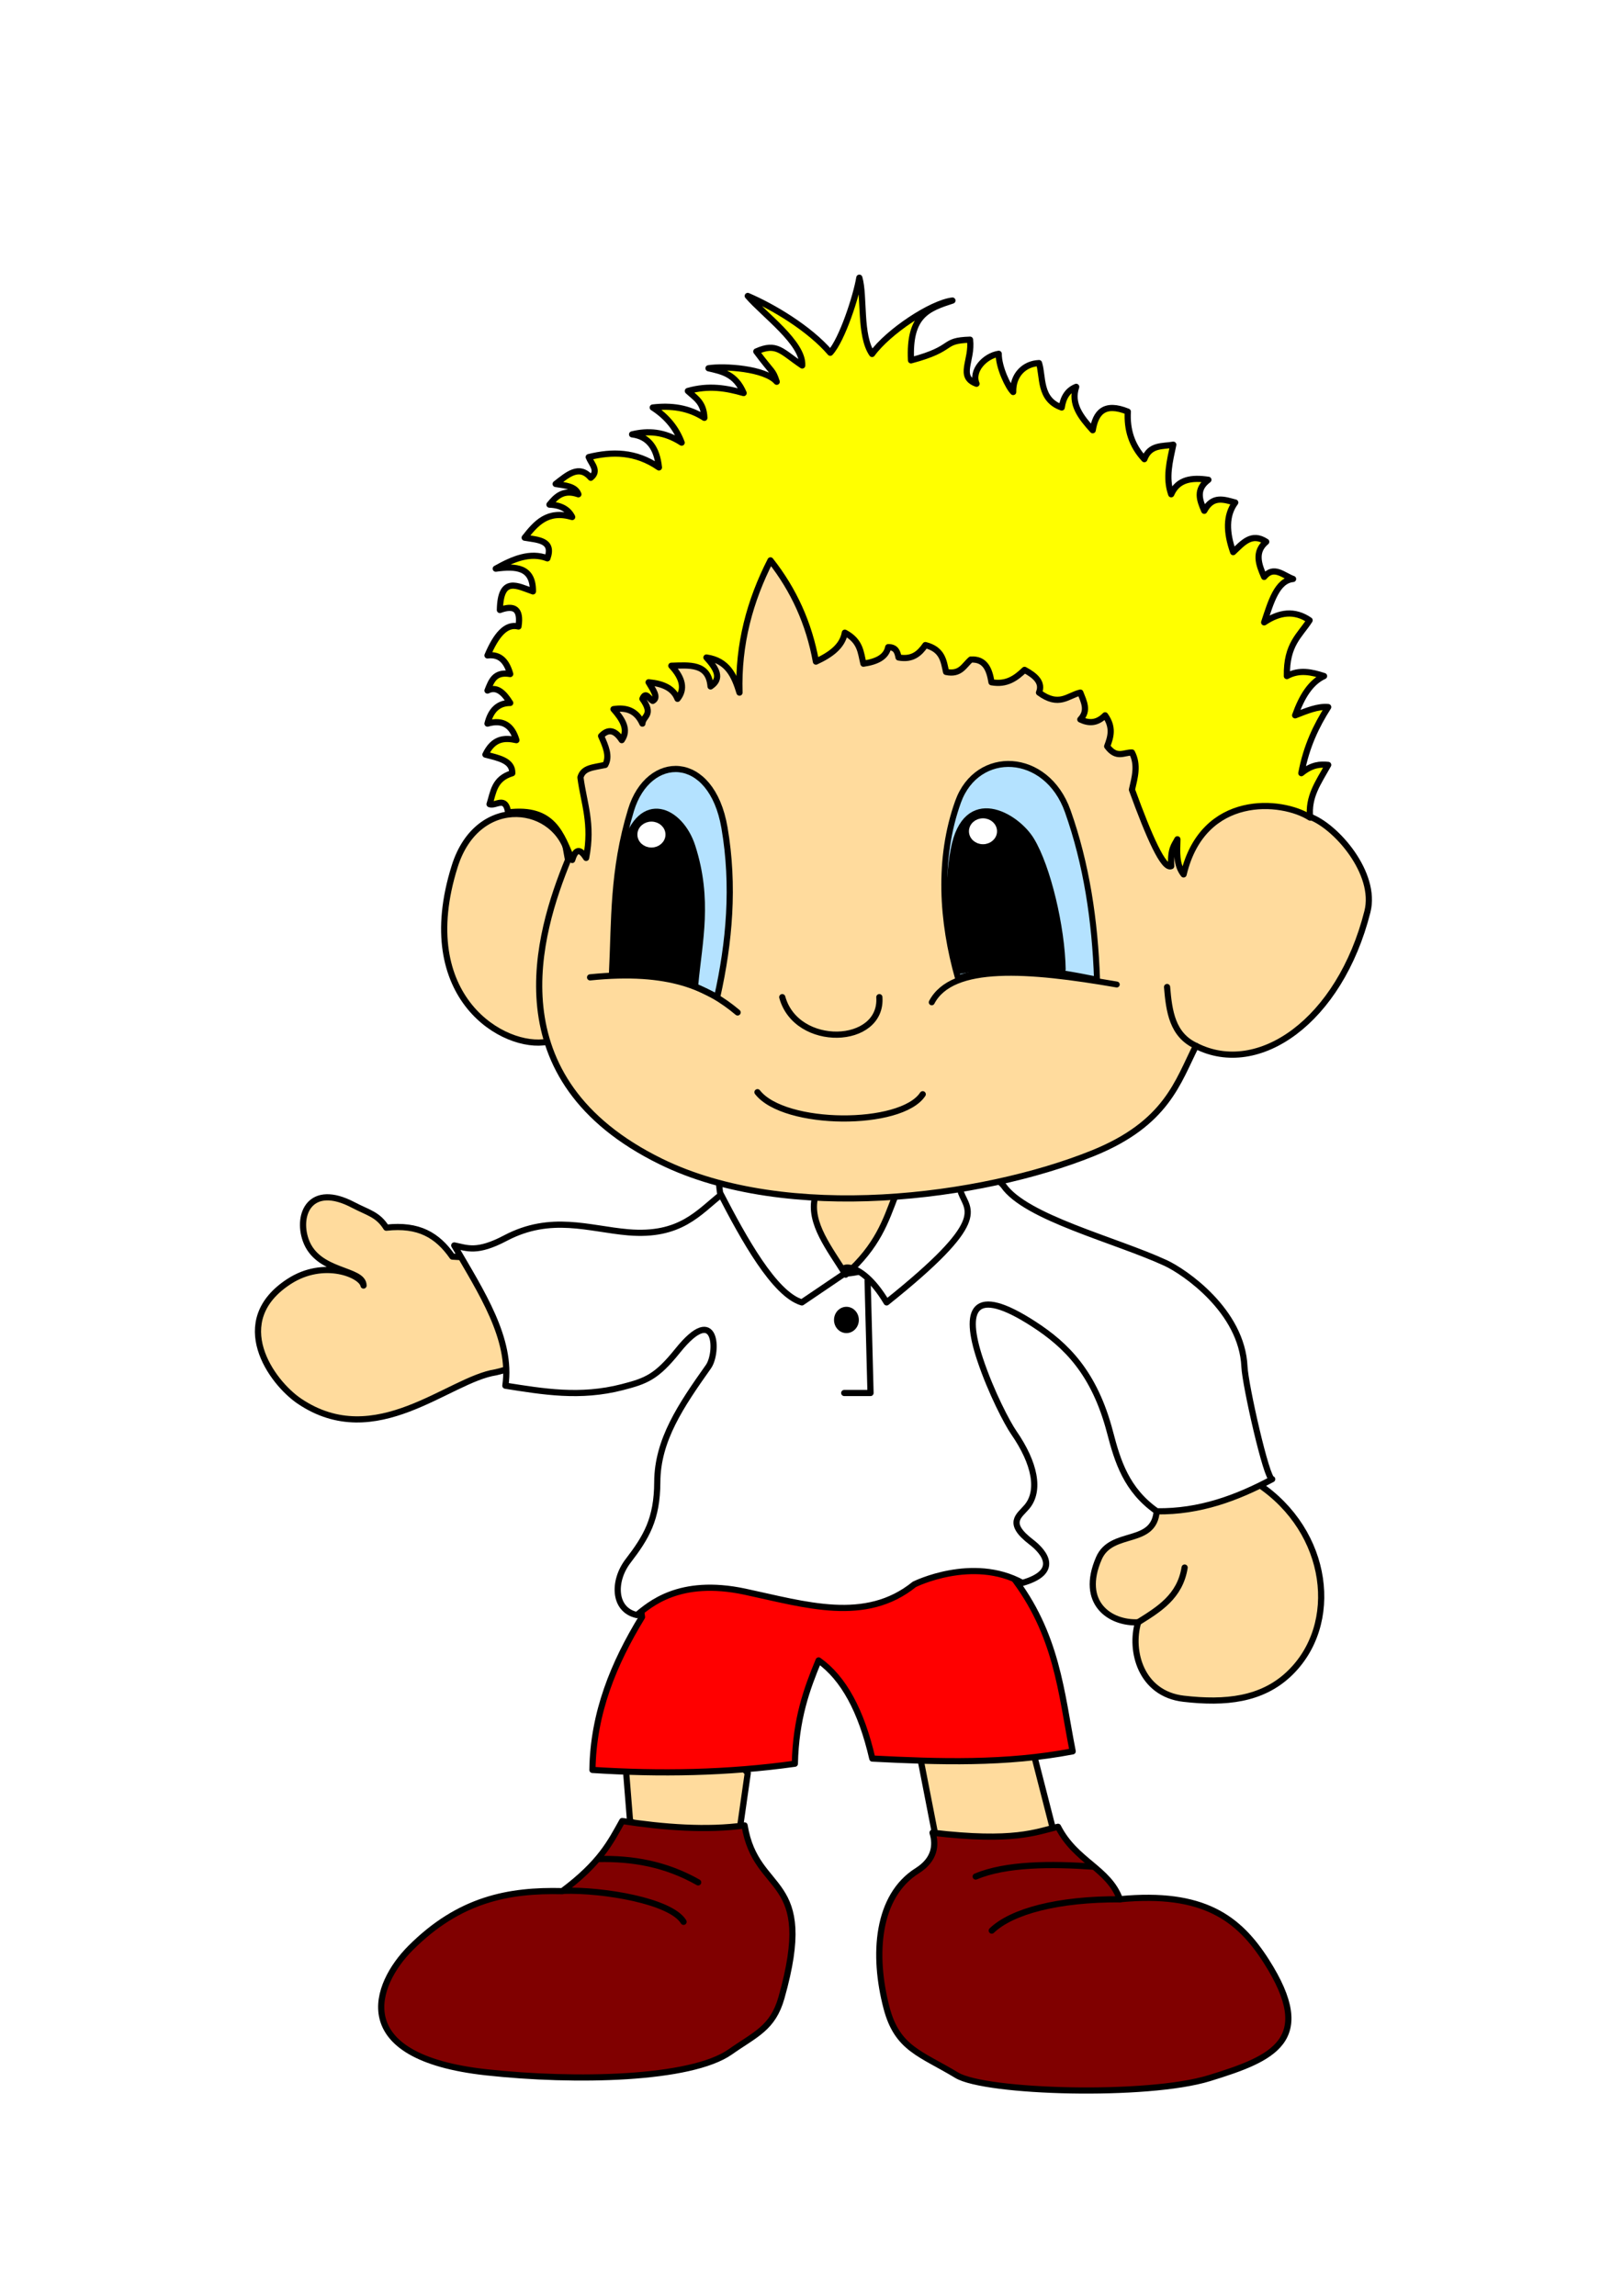
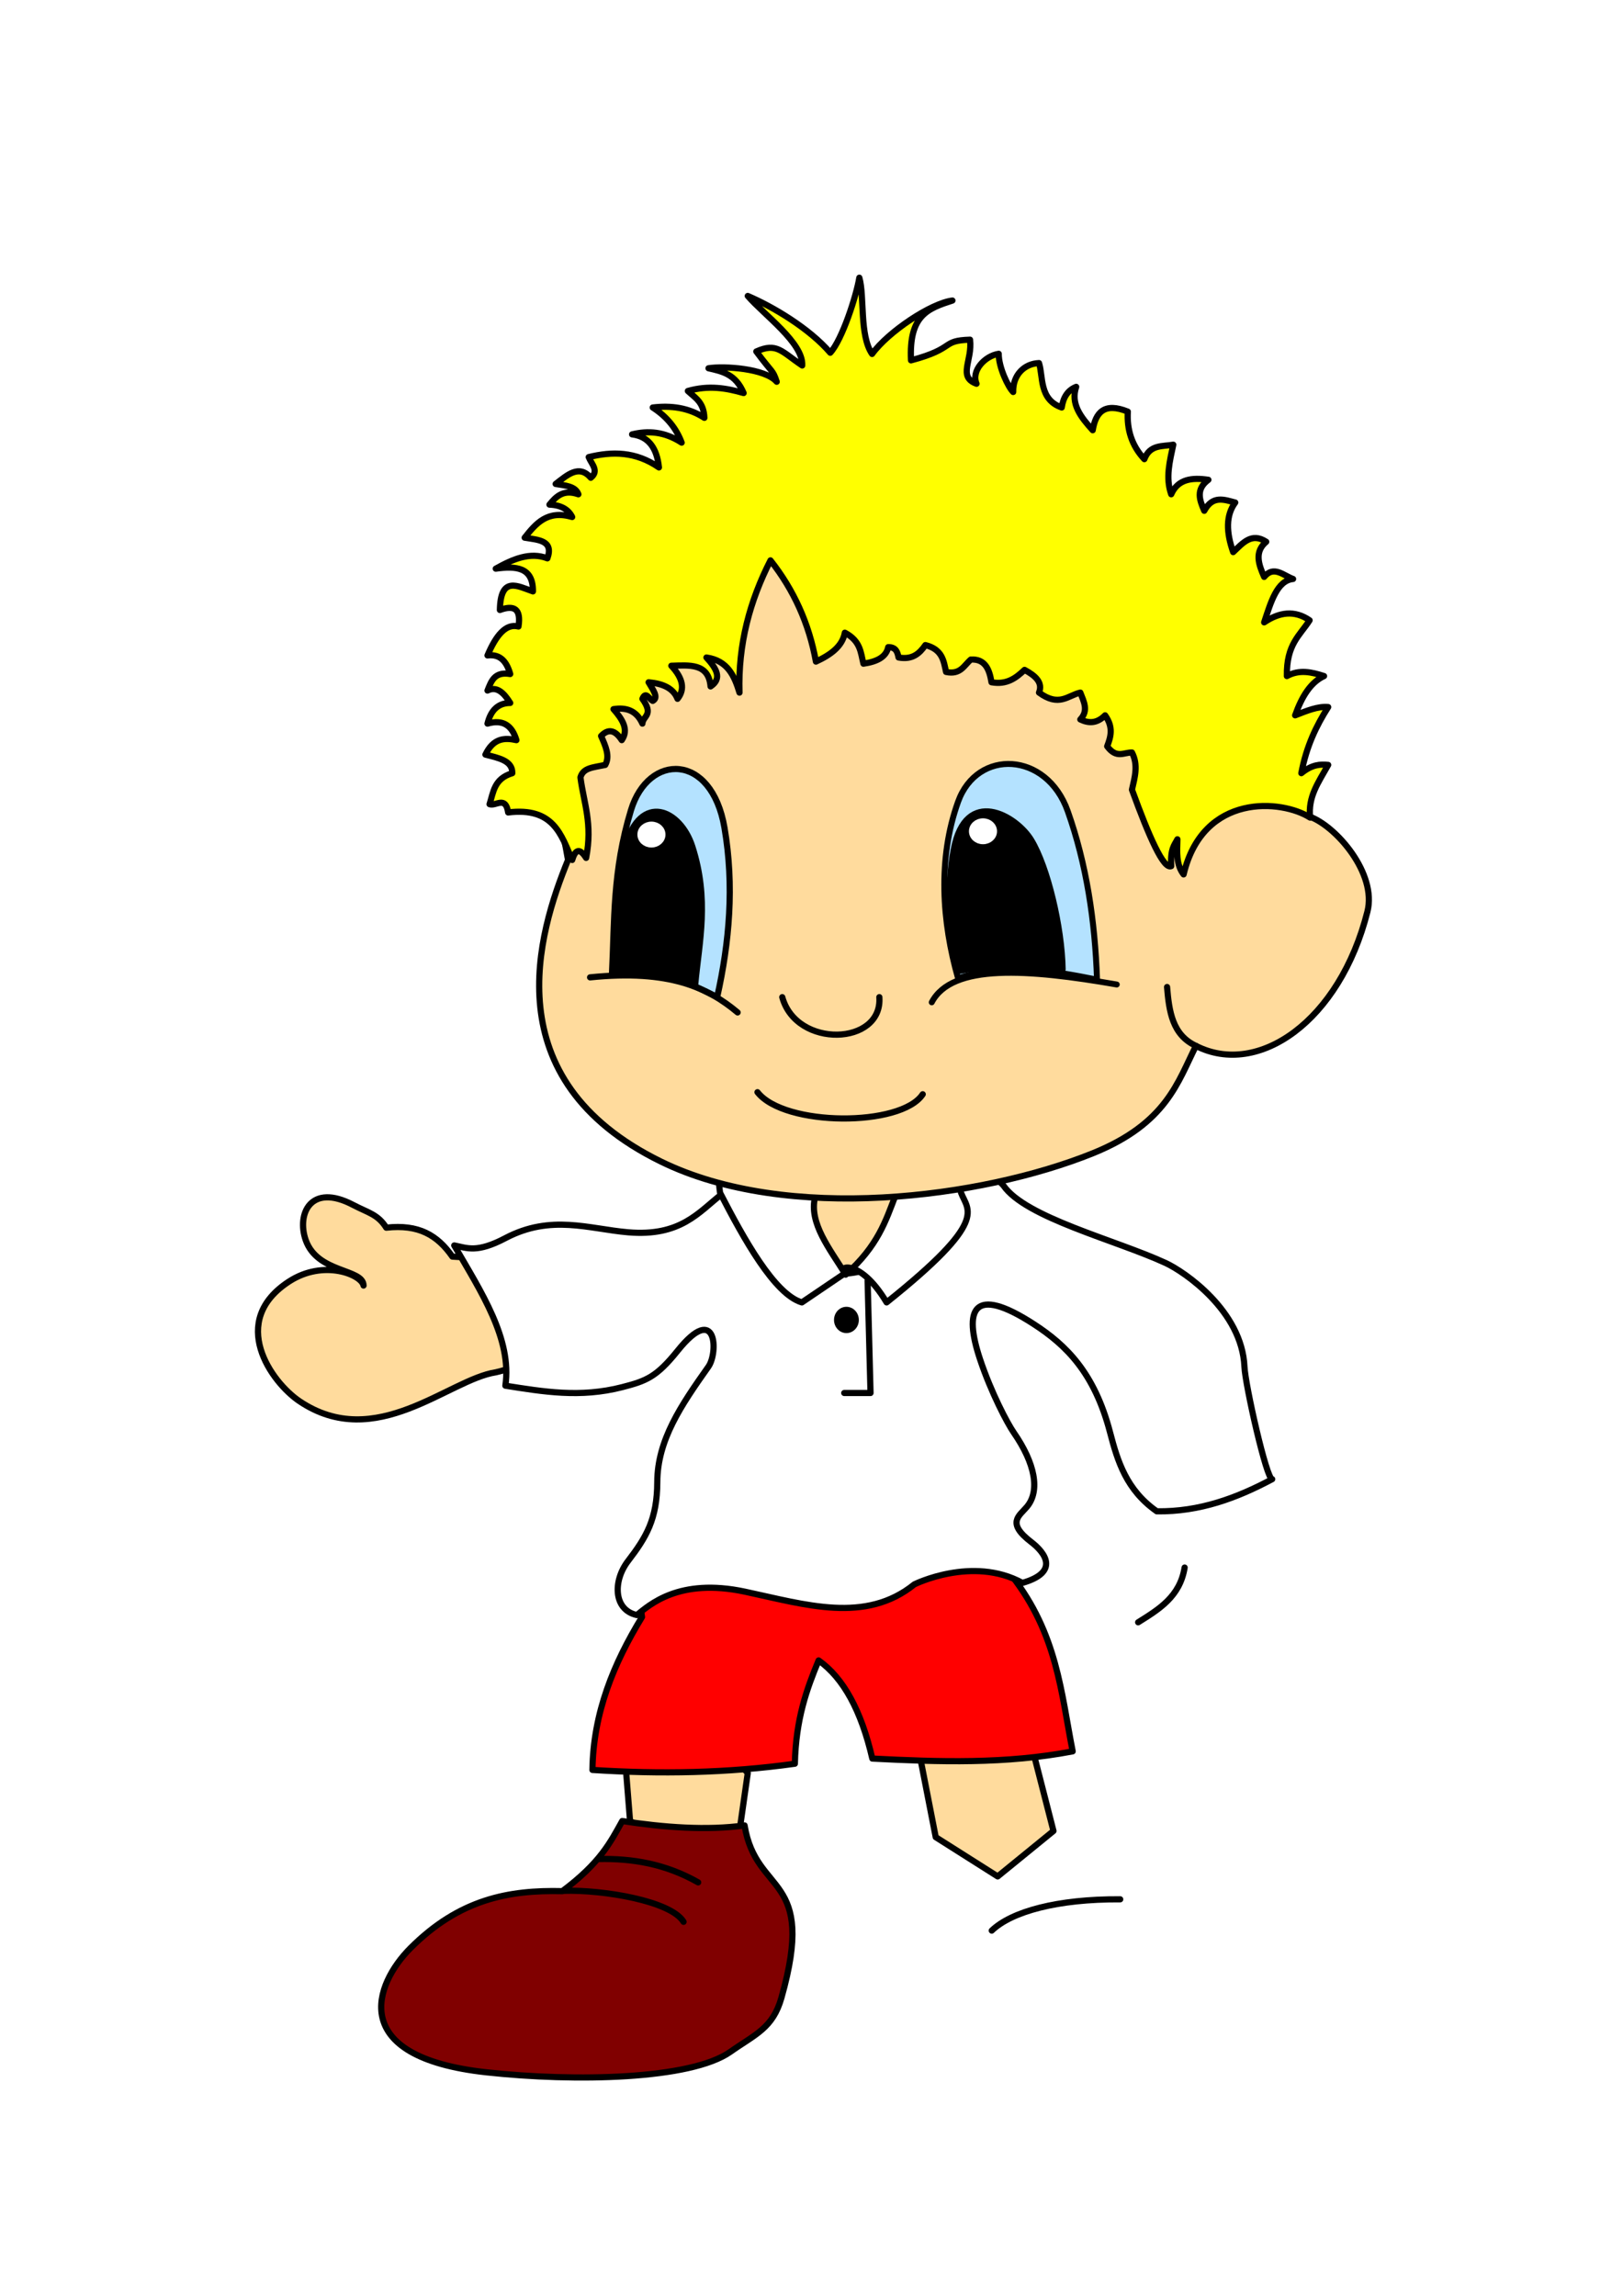
<svg xmlns="http://www.w3.org/2000/svg" id="svg8" version="1.1" viewBox="0 0 210 297" height="297mm" width="210mm">
  <defs id="defs2">
    <filter height="2.013" y="-0.507" width="1.912" x="-0.456" id="filter4929" style="color-interpolation-filters:sRGB">
      <feGaussianBlur id="feGaussianBlur4931" stdDeviation="0.539" />
    </filter>
    <filter height="2.013" y="-0.507" width="1.912" x="-0.456" id="filter4929-0" style="color-interpolation-filters:sRGB">
      <feGaussianBlur id="feGaussianBlur4931-1" stdDeviation="0.539" />
    </filter>
  </defs>
  <g style="display:inline" id="layer2">
    <path id="path4497" d="m 67.352,168.443 c -1.345,4.242 3.364,7.632 -3.207,9.087 -6.117,0.935 -15.526,10.382 -25.391,3.742 -3.65,-2.457 -9.296,-10.348 -1.336,-15.502 4.458,-2.887 9.339,-0.889 9.622,0.535 -0.036,-2.227 -5.96,-1.548 -7.484,-5.88 -1.179,-3.354 0.617,-7.45 6.147,-4.544 1.93,1.015 3.185,1.202 4.276,2.94 4.186,-0.468 6.611,0.961 8.553,3.742 5.653,0.232 4.926,1.779 8.82,5.88 z" style="fill:#ffdb9d;stroke:#000000;stroke-width:0.8;stroke-linecap:round;stroke-linejoin:round;stroke-miterlimit:4;stroke-dasharray:none;stroke-opacity:1" />
    <path id="path4499" d="m 98.622,150.269 11.225,24.856 15.769,-18.174 -9.622,-8.018 z" style="fill:#ffdb9d;stroke:#000000;stroke-width:0.8;stroke-linecap:round;stroke-linejoin:round;stroke-miterlimit:4;stroke-dasharray:none;stroke-opacity:1" />
-     <path id="path4501" d="m 162.767,191.963 c 9.274,6.166 10.742,18.225 4.009,24.589 -3.531,3.337 -8.208,3.835 -13.631,3.207 -5.532,-0.64 -6.977,-6.194 -5.88,-9.889 -3.609,0.177 -7.608,-2.477 -5.078,-8.285 1.634,-3.751 7.15,-1.559 7.484,-6.147 0.586,-3.64 2.668,-2.997 4.677,-6.281 3.502,1.499 7.242,-1.763 8.419,2.806 z" style="fill:#ffdb9d;stroke:#000000;stroke-width:0.8;stroke-linecap:round;stroke-linejoin:round;stroke-miterlimit:4;stroke-dasharray:none;stroke-opacity:1" />
    <path id="path4503" d="m 118.935,226.708 4.544,-7.751 10.156,7.484 2.673,10.424 -7.216,5.88 -8.018,-5.078 z" style="fill:#ffdb9d;stroke:#000000;stroke-width:0.8;stroke-linecap:round;stroke-linejoin:round;stroke-miterlimit:4;stroke-dasharray:none;stroke-opacity:1" />
    <path id="path4505" d="m 89.001,220.561 7.751,8.82 -1.069,7.484 -7.751,3.475 -6.414,-4.811 -0.535,-6.682 z" style="fill:#ffdb9d;stroke:#000000;stroke-width:0.8;stroke-linecap:round;stroke-linejoin:round;stroke-miterlimit:4;stroke-dasharray:none;stroke-opacity:1" />
-     <path id="path4507" d="m 73.596,110.879 c -1.317,-6.84 -11.74,-8.436 -14.767,1.203 -5.349,17.035 6.487,23.766 11.997,22.685 4.952,-0.368 6.189,-3.944 5.613,-9.087 -0.465,-5.531 -0.272,-13.715 -2.844,-14.801 z" style="fill:#ffdb9d;stroke:#000000;stroke-width:0.8;stroke-linecap:round;stroke-linejoin:round;stroke-miterlimit:4;stroke-dasharray:none;stroke-opacity:1" />
    <path id="path4509" d="m 153.279,202.787 c -0.602,3.764 -3.329,5.401 -6.014,7.083" style="fill:none;stroke:#000000;stroke-width:0.8;stroke-linecap:round;stroke-linejoin:round;stroke-miterlimit:4;stroke-dasharray:none;stroke-opacity:1" />
  </g>
  <g style="display:inline" id="layer4">
    <path id="path4516" d="m 88.948,199.034 c -3.387,1.519 -6.992,2.753 -5.88,10.156 -3.654,5.986 -6.308,12.373 -6.414,19.778 8.731,0.563 17.462,0.415 26.192,-0.802 0.131,-5.795 1.541,-9.672 3.074,-13.363 3.21,2.267 5.521,6.509 6.949,12.695 8.642,0.443 17.283,0.723 25.925,-0.935 -1.499,-7.573 -1.984,-15.145 -7.884,-22.718 1.102,-4.316 -4.106,-5.792 -10.023,-6.949 z" style="display:inline;fill:#ff0000;stroke:#000000;stroke-width:0.8;stroke-linecap:round;stroke-linejoin:round;stroke-miterlimit:4;stroke-dasharray:none;stroke-opacity:1" />
  </g>
  <g style="display:inline" id="layer5">
    <path id="path4535" d="m 58.775,161.118 c 3.5,6.048 7.489,12.095 6.615,18.143 4.899,0.768 9.665,1.596 15.119,0.189 3.109,-0.802 4.424,-1.292 7.182,-4.725 5.086,-6.331 5.248,0.273 3.969,2.079 -3.563,5.031 -6.597,9.502 -6.615,14.93 -0.016,4.787 -1.422,7.132 -3.78,10.205 -1.976,2.575 -1.901,6.323 1.134,6.993 1.622,-1.284 5.426,-4.849 13.985,-3.024 7.843,1.673 15.587,4.172 21.923,-0.945 0,0 7.508,-3.745 13.985,-0.189 4.839,-1.397 2.939,-3.909 1.134,-5.292 -3.24,-2.481 -1.555,-3.365 -0.567,-4.536 1.759,-2.083 1.063,-5.649 -1.701,-9.638 -0.796,-1.149 -2.9,-5.117 -4.347,-9.449 -2.142,-6.414 -0.993,-9.726 6.993,-4.536 4.104,2.668 7.801,6.226 9.827,13.985 0.979,3.748 2.112,7.443 6.048,10.205 5.561,0.075 10.371,-1.728 14.93,-4.158 -0.706,0.141 -3.484,-12.161 -3.591,-14.552 -0.321,-7.229 -7.772,-12.296 -10.205,-13.418 -6.502,-2.998 -18.106,-5.853 -20.978,-10.016 -1.703,-1.989 -4.127,-0.647 -5.493,-1.684 -1.25,-0.949 -3.637,4.092 -6.602,5.086 -1.099,2.992 -1.473,7.171 -7.749,7.938 -3.005,0.367 -5.91,-1.237 -8.033,-2.95 -1.203,-0.97 -1.349,-8.976 -2.318,-9.944 -3.698,-3.692 -6.58,0.26 -6.279,2.688 -2.955,2.311 -5.301,5.496 -12.095,4.914 -5.065,-0.434 -9.968,-2.358 -15.875,0.756 -3.681,1.941 -4.931,1.282 -6.615,0.945 z" style="fill:#ffffff;stroke:#000000;stroke-width:0.8;stroke-linecap:round;stroke-linejoin:round;stroke-miterlimit:4;stroke-dasharray:none;stroke-opacity:1" />
    <path id="path4537" d="m 103.754,168.488 c -3.549,-1.046 -7.523,-8.243 -10.583,-14.174 -0.756,-4.939 1.389,-7.848 5.67,-9.26 3.474,2.468 8.377,4.027 6.615,9.827 -0.808,3.339 1.901,6.678 3.969,10.016 4.179,-3.741 5.17,-6.951 6.426,-10.205 -4.506,-5.882 -1.118,-6.126 1.134,-7.182 4.039,0.158 6.354,2.616 7.371,6.804 0.865,2.328 3.696,3.522 -9.638,14.174 -3.689,-6.191 -6.815,-4.323 -5.103,-3.969 z" style="fill:#ffffff;stroke:#000000;stroke-width:0.8;stroke-linecap:round;stroke-linejoin:round;stroke-miterlimit:4;stroke-dasharray:none;stroke-opacity:1" />
    <path id="path4539" d="m 109.235,180.205 h 3.402 l -0.378,-14.552" style="fill:none;stroke:#000000;stroke-width:0.8;stroke-linecap:round;stroke-linejoin:round;stroke-miterlimit:4;stroke-dasharray:none;stroke-opacity:1" />
    <ellipse ry="1.701" rx="1.606" cy="170.756" cx="109.519" id="path4541" style="opacity:1;fill:#000000;fill-opacity:1;fill-rule:nonzero;stroke:none;stroke-width:0.8;stroke-linecap:round;stroke-linejoin:round;stroke-miterlimit:4;stroke-dasharray:none;stroke-opacity:1;paint-order:fill markers stroke" />
  </g>
  <g style="display:inline" id="layer6">
    <path id="path4544" d="m 80.509,235.579 c 5.377,0.822 10.956,1.249 15.831,0.567 1.509,9.227 9.362,6.11 4.769,22.301 -1.117,3.937 -3.363,4.706 -6.615,6.993 -5.106,3.59 -20.042,3.903 -31.561,2.646 -18.132,-1.979 -14.447,-11.436 -9.827,-16.064 6.33,-6.341 12.732,-7.54 19.655,-7.371 4.942,-3.698 6.225,-6.35 7.749,-9.071 z" style="fill:#800000;stroke:#000000;stroke-width:0.8;stroke-linecap:round;stroke-linejoin:round;stroke-miterlimit:4;stroke-dasharray:none;stroke-opacity:1" />
-     <path id="path4546" d="m 120.662,237.091 c 10.502,1.24 13.383,-0.094 16.234,-0.767 2.3,4.495 6.549,5.369 8.004,9.371 10.801,-1.033 15.396,2.449 18.952,8.027 6.535,10.251 0.873,12.577 -7.371,15.119 -8.034,2.477 -28.985,1.867 -32.695,-0.378 -4.655,-2.817 -7.682,-3.417 -9.071,-8.693 -1.824,-6.924 -1.254,-14.475 3.969,-17.765 2.239,-1.41 2.486,-3.276 1.978,-4.914 z" style="fill:#800000;stroke:#000000;stroke-width:0.8;stroke-linecap:round;stroke-linejoin:round;stroke-miterlimit:4;stroke-dasharray:none;stroke-opacity:1" />
    <path id="path4548" d="m 128.323,249.753 c 2.566,-2.47 8.514,-4.096 16.621,-4.047" style="fill:none;stroke:#000000;stroke-width:0.8;stroke-linecap:round;stroke-linejoin:round;stroke-miterlimit:4;stroke-dasharray:none;stroke-opacity:1" />
-     <path id="path4550" d="m 126.244,242.76 c 3.92,-1.658 9.813,-1.659 15.243,-1.279" style="fill:none;stroke:#000000;stroke-width:0.8;stroke-linecap:round;stroke-linejoin:round;stroke-miterlimit:4;stroke-dasharray:none;stroke-opacity:1" />
    <path id="path4554" d="m 88.446,248.619 c -1.636,-2.709 -10.432,-4.167 -15.508,-4.013" style="fill:none;stroke:#000000;stroke-width:0.8;stroke-linecap:round;stroke-linejoin:round;stroke-miterlimit:4;stroke-dasharray:none;stroke-opacity:1" />
    <path id="path4556" d="m 90.336,243.516 c -4.284,-2.43 -8.567,-3.104 -12.851,-3.024" style="fill:none;stroke:#000000;stroke-width:0.8;stroke-linecap:round;stroke-linejoin:round;stroke-miterlimit:4;stroke-dasharray:none;stroke-opacity:1" />
  </g>
  <g style="display:inline" id="layer3">
    <path id="path4512" d="m 71.361,85.59 c -2.538,10.178 0.763,17.437 2.138,25.658 -3.866,9.468 -9.708,28.375 12.027,39.021 16.344,8.006 41.46,4.738 55.859,-1.069 9.594,-3.869 11.007,-9.265 13.363,-13.898 8.054,4.106 18.604,-3.187 22.183,-17.373 1.245,-4.935 -4.033,-11.038 -7.484,-12.294 C 160.237,90.238 150.418,78.184 139.782,70.623 l -36.616,-7.751 z" style="fill:#ffdb9d;stroke:#000000;stroke-width:0.8;stroke-linecap:round;stroke-linejoin:round;stroke-miterlimit:4;stroke-dasharray:none;stroke-opacity:1" />
    <path id="path4514" d="m 151.007,127.685 c 0.259,3.157 0.685,6.209 3.742,7.617 v 0 0" style="fill:none;stroke:#000000;stroke-width:0.8;stroke-linecap:round;stroke-linejoin:round;stroke-miterlimit:4;stroke-dasharray:none;stroke-opacity:1" />
  </g>
  <g style="display:inline" id="layer7">
    <path id="path4561" d="m 98.01,141.293 c 3.475,4.46 18.592,4.516 21.382,0.267" style="fill:none;stroke:#000000;stroke-width:0.8;stroke-linecap:round;stroke-linejoin:round;stroke-miterlimit:4;stroke-dasharray:none;stroke-opacity:1" />
    <path id="path4563" d="m 101.217,128.998 c 1.828,6.675 12.997,6.265 12.562,0" style="fill:none;stroke:#000000;stroke-width:0.8;stroke-linecap:round;stroke-linejoin:round;stroke-miterlimit:4;stroke-dasharray:none;stroke-opacity:1" />
    <path id="path4567" d="m 92.793,128.99 c 1.58,-7.055 2.236,-14.416 0.945,-21.923 -1.677,-9.75 -9.85,-9.654 -12.095,-2.268 -2.399,7.894 -2.113,14.301 -2.457,21.167 8.319,-0.024 10.624,1.592 13.607,3.024 z" style="fill:#b4e2ff;stroke:#000000;stroke-width:0.8;stroke-linecap:round;stroke-linejoin:round;stroke-miterlimit:4;stroke-dasharray:none;stroke-opacity:1" />
    <path id="path4569" d="m 123.965,126.56 c 5.993,-2.009 11.986,-1.039 17.979,0.176 -0.257,-7.662 -1.374,-14.98 -3.785,-21.787 -2.745,-7.75 -11.716,-8.119 -14.194,-1.23 -2.655,7.381 -2.076,15.549 0,22.841 z" style="fill:#b4e2ff;stroke:#000000;stroke-width:0.772;stroke-linecap:round;stroke-linejoin:round;stroke-miterlimit:4;stroke-dasharray:none;stroke-opacity:1" />
  </g>
  <g style="display:inline" id="layer8">
    <path id="path4572" d="m 89.958,127.289 c 0.516,-5.536 1.831,-10.881 -0.378,-17.765 -1.537,-4.79 -6.656,-7.122 -8.693,0 -1.702,5.947 -0.849,10.809 -0.945,16.253 4.019,-0.516 6.972,0.566 10.016,1.512 z" style="fill:#000000;stroke:#000000;stroke-width:0.8;stroke-linecap:round;stroke-linejoin:round;stroke-miterlimit:4;stroke-dasharray:none;stroke-opacity:1" />
    <path id="path4574" d="m 124.165,125.588 c -1.057,-4.853 -1.828,-10.025 -0.756,-15.686 1.551,-8.186 8.071,-4.421 10.016,-1.228 2.127,3.49 3.972,11.29 4.063,16.725 -4.235,-0.342 -7.378,-0.911 -13.324,0.189 z" style="fill:#000000;stroke:#000000;stroke-width:0.8;stroke-linecap:round;stroke-linejoin:round;stroke-miterlimit:4;stroke-dasharray:none;stroke-opacity:1" />
    <path id="path4576" d="m 76.351,126.438 c 10.293,-1.058 15.284,1.351 19.088,4.536" style="fill:none;stroke:#000000;stroke-width:0.8;stroke-linecap:round;stroke-linejoin:round;stroke-miterlimit:4;stroke-dasharray:none;stroke-opacity:1" />
    <path id="path4578" d="m 120.558,129.667 c 2.623,-5.034 12.497,-4.294 23.939,-2.305" style="fill:none;stroke:#000000;stroke-width:0.768;stroke-linecap:round;stroke-linejoin:round;stroke-miterlimit:4;stroke-dasharray:none;stroke-opacity:1" />
    <ellipse ry="1.276" rx="1.417" cy="107.965" cx="84.289" id="path4580" style="opacity:1;fill:#ffffff;fill-opacity:1;fill-rule:nonzero;stroke:#ffffff;stroke-width:0.8;stroke-linecap:round;stroke-linejoin:round;stroke-miterlimit:4;stroke-dasharray:none;stroke-opacity:1;paint-order:fill markers stroke;filter:url(#filter4929)" />
    <ellipse ry="1.276" rx="1.417" cy="107.539" cx="127.189" id="path4580-0" style="opacity:1;fill:#ffffff;fill-opacity:1;fill-rule:nonzero;stroke:#ffffff;stroke-width:0.8;stroke-linecap:round;stroke-linejoin:round;stroke-miterlimit:4;stroke-dasharray:none;stroke-opacity:1;paint-order:fill markers stroke;filter:url(#filter4929-0)" />
  </g>
  <g id="layer9">
    <path id="path4955" d="m 99.692,72.494 c 3.023,3.834 4.995,8.193 5.88,13.096 1.908,-0.88 3.427,-1.976 3.742,-3.742 2.054,1.086 2.047,2.584 2.405,4.009 1.69,-0.247 2.938,-0.826 3.207,-2.138 1.012,-0.008 1.198,0.645 1.336,1.336 1.809,0.334 2.722,-0.529 3.475,-1.604 2.205,0.561 2.365,2.051 2.673,3.475 1.87,0.4 2.324,-0.853 3.207,-1.604 1.862,-0.099 2.397,1.276 2.673,2.94 1.982,0.356 3.171,-0.556 4.276,-1.604 1.424,0.762 2.393,1.647 1.871,2.94 2.597,1.902 3.725,0.377 5.345,0 0.442,1.158 1.1,2.316 0,3.475 1.069,0.515 2.138,0.548 3.207,-0.535 1.112,1.564 0.727,2.795 0.267,4.009 1.207,1.643 2.162,0.776 3.207,0.802 0.84,1.604 0.366,3.207 0,4.811 2.229,6.13 4.092,10.326 5.078,9.889 -0.113,-2.299 0.408,-2.695 0.802,-3.474 -0.042,1.618 -0.189,3.27 0.802,4.544 2.52,-10.596 12.731,-9.689 16.37,-7.35 -0.284,-2.696 1.025,-4.474 2.339,-6.815 -1.026,-0.107 -2.097,-0.055 -3.474,1.069 0.646,-3.465 1.942,-6.151 3.474,-8.553 -1.329,-0.124 -2.769,0.482 -4.276,1.069 0.853,-2.403 2,-4.275 3.742,-5.078 -1.604,-0.525 -3.207,-0.881 -4.811,0 -0.074,-4.118 1.689,-5.252 2.94,-7.216 -1.96,-1.352 -3.92,-1.05 -5.88,0.267 0.87,-2.626 1.663,-5.406 3.742,-5.613 -1.247,-0.443 -2.495,-1.79 -3.742,-0.267 -0.731,-1.641 -1.279,-3.253 0.267,-4.544 -1.913,-1.26 -3.049,0.196 -4.276,1.336 -0.901,-2.551 -0.968,-4.754 0.267,-6.414 -1.441,-0.376 -2.913,-0.967 -4.009,1.069 -0.612,-1.397 -1.124,-2.787 0.535,-4.009 -2.11,-0.316 -3.939,-0.112 -4.811,1.871 -0.756,-2.138 -0.181,-4.276 0.267,-6.414 -1.396,0.252 -3.014,-0.05 -3.742,1.871 -1.647,-1.769 -2.272,-3.844 -2.138,-6.147 -3.042,-1.235 -4.162,0.093 -4.544,2.405 -1.524,-1.684 -2.89,-3.404 -2.138,-5.613 -1.084,0.43 -1.677,1.352 -1.871,2.673 -2.957,-1.026 -2.381,-4.035 -2.94,-5.746 -1.897,0.069 -3.402,1.536 -3.341,3.742 -0.638,-0.621 -1.882,-3.187 -1.871,-4.944 -1.782,0.267 -3.586,2.183 -2.873,3.875 -2.473,-0.894 -0.499,-3.028 -0.838,-5.7 -3.854,0.122 -1.758,1.106 -7.637,2.673 -0.285,-5.859 2.199,-6.709 5.359,-7.737 -2.757,0.329 -8.317,4.041 -10.397,6.909 -1.65,-2.405 -0.956,-7.457 -1.649,-9.862 -0.39,2.36 -2.213,8.007 -3.761,9.706 -2.715,-3.169 -7.47,-5.98 -10.677,-7.346 2.086,2.429 7.211,6.084 7.046,8.995 -2.673,-1.787 -3.267,-3.011 -5.939,-1.812 2.136,2.887 2.106,2.313 2.64,3.917 -1.503,-1.738 -6.809,-2.061 -8.825,-1.747 1.736,0.406 3.501,0.724 4.544,3.207 -2.201,-0.634 -4.487,-1.043 -7.216,-0.267 0.92,0.868 2.061,1.427 2.138,3.475 -2.033,-1.318 -4.293,-1.62 -6.682,-1.336 1.907,1.232 3.081,2.778 3.742,4.544 -2.238,-1.452 -4.354,-1.571 -6.414,-1.069 2.214,0.274 3.218,1.867 3.475,4.276 -3.029,-2.088 -6.058,-2.083 -9.087,-1.336 0.342,0.891 1.394,1.782 0.267,2.673 -1.515,-1.76 -3.029,-0.373 -4.544,0.802 1.229,0.197 2.569,0.282 2.94,1.336 -1.919,-0.675 -2.874,0.259 -3.742,1.336 1.543,0.065 2.465,0.648 2.94,1.604 -3.196,-0.944 -4.694,0.828 -6.147,2.673 1.731,0.29 3.783,0.324 2.94,2.673 -2.227,-0.861 -4.454,0.084 -6.682,1.336 2.609,-0.361 4.842,-0.219 4.811,2.94 -1.968,-0.677 -4.193,-2.057 -4.276,2.405 1.759,-0.643 2.78,-0.241 2.405,2.138 -1.632,-0.429 -2.91,1.149 -4.009,3.742 1.69,-0.213 2.491,0.844 2.94,2.405 -2.043,-0.35 -2.455,0.93 -2.94,2.138 1.188,-0.607 2.107,0.263 2.94,1.604 -1.51,0.007 -2.499,0.884 -2.94,2.673 1.988,-0.583 3.179,0.228 3.742,2.138 -1.544,-0.345 -2.994,-0.254 -4.009,1.871 1.679,0.437 3.518,0.763 3.475,2.405 -2.366,0.707 -2.436,2.456 -2.94,4.009 0.817,0.297 2.068,-1.143 2.405,1.069 5.894,-0.722 6.865,2.912 8.285,6.147 0.373,-1.229 0.898,-1.699 1.804,-0.267 0.864,-4.445 -0.311,-7.105 -0.735,-10.424 0.362,-1.248 1.596,-1.262 3.207,-1.604 0.64,-1.13 0.04,-2.438 -0.535,-3.742 0.891,-0.941 1.782,-0.84 2.673,0.535 0.933,-1.336 0.114,-2.673 -1.069,-4.009 1.65,-0.262 2.981,0.176 3.742,1.871 0.064,-1.025 1.523,-1.072 0,-3.207 0.445,-1.073 0.891,0.075 1.336,0.267 0.818,-0.428 0.008,-1.467 -0.535,-2.405 1.798,0.162 3.187,0.733 3.742,2.138 1.004,-1.244 0.688,-2.676 -0.802,-4.276 2.33,-0.065 4.819,-0.368 5.078,2.673 1.557,-1.03 0.727,-2.359 -0.535,-3.742 2.765,0.398 3.615,2.392 4.276,4.544 -0.194,-6.276 1.355,-11.898 4.009,-17.105 z" style="fill:#ffff00;stroke:#000000;stroke-width:0.8;stroke-linecap:round;stroke-linejoin:round;stroke-miterlimit:4;stroke-dasharray:none;stroke-opacity:1" />
  </g>
</svg>